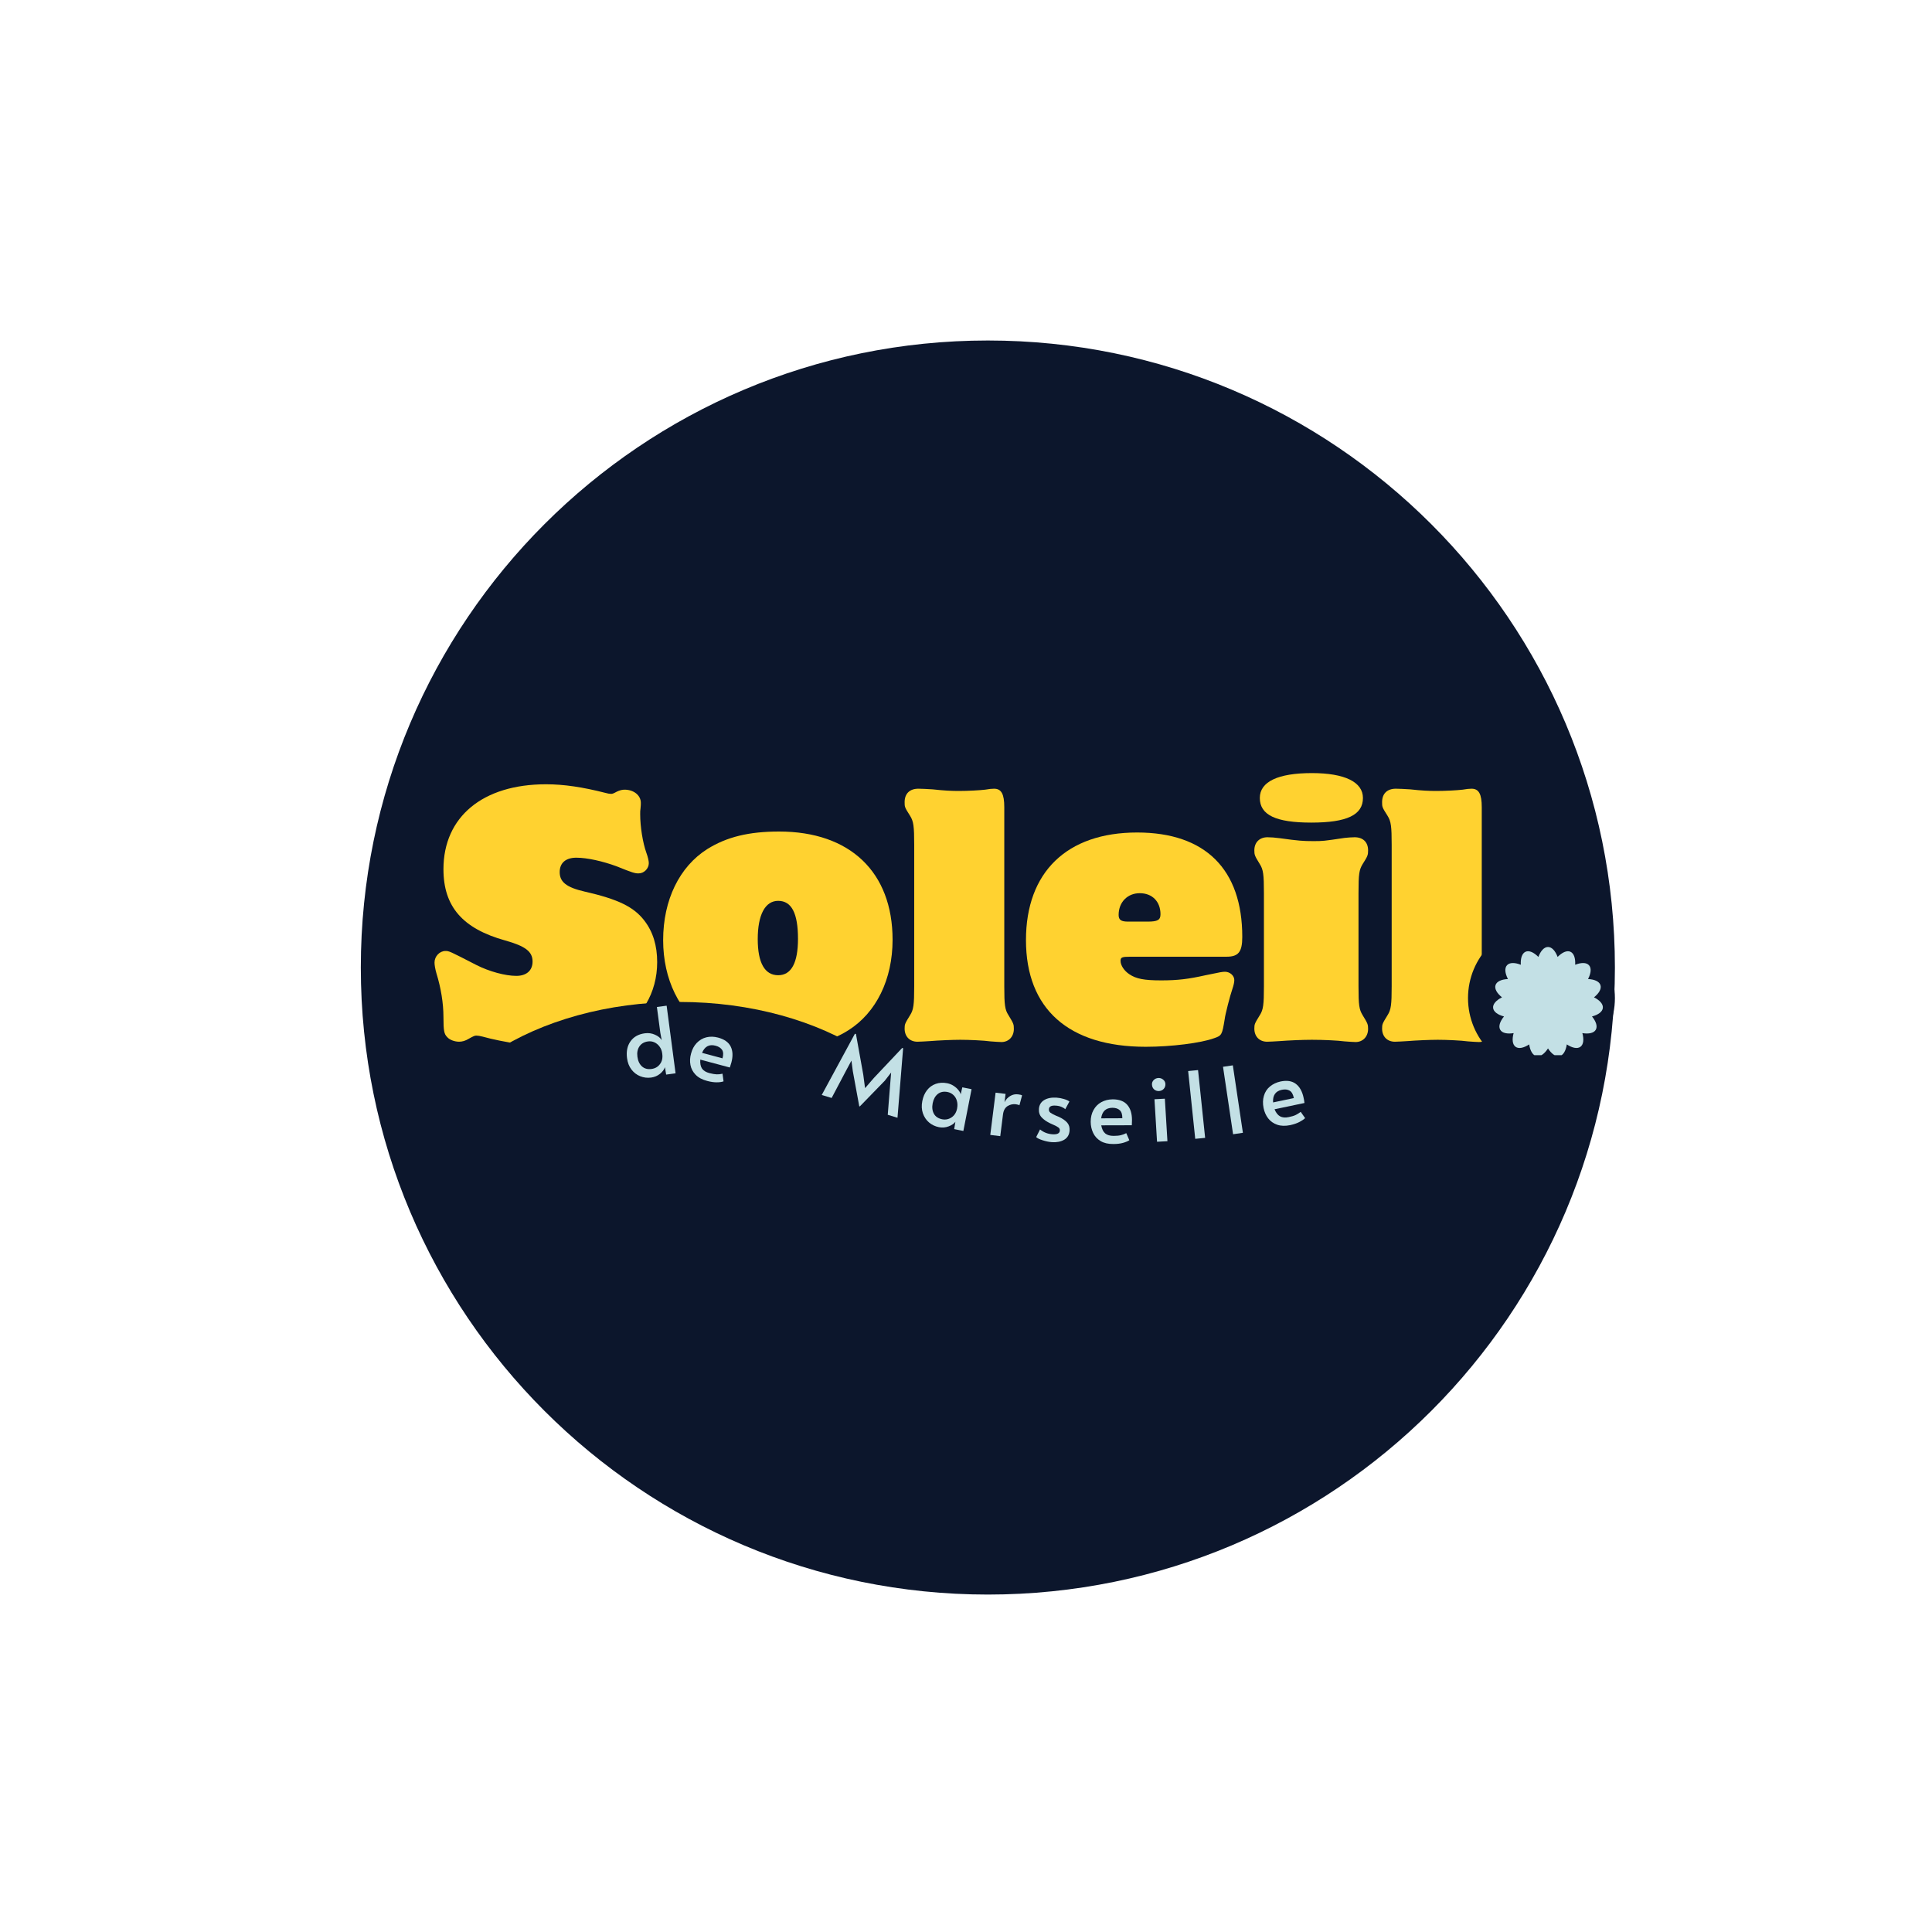
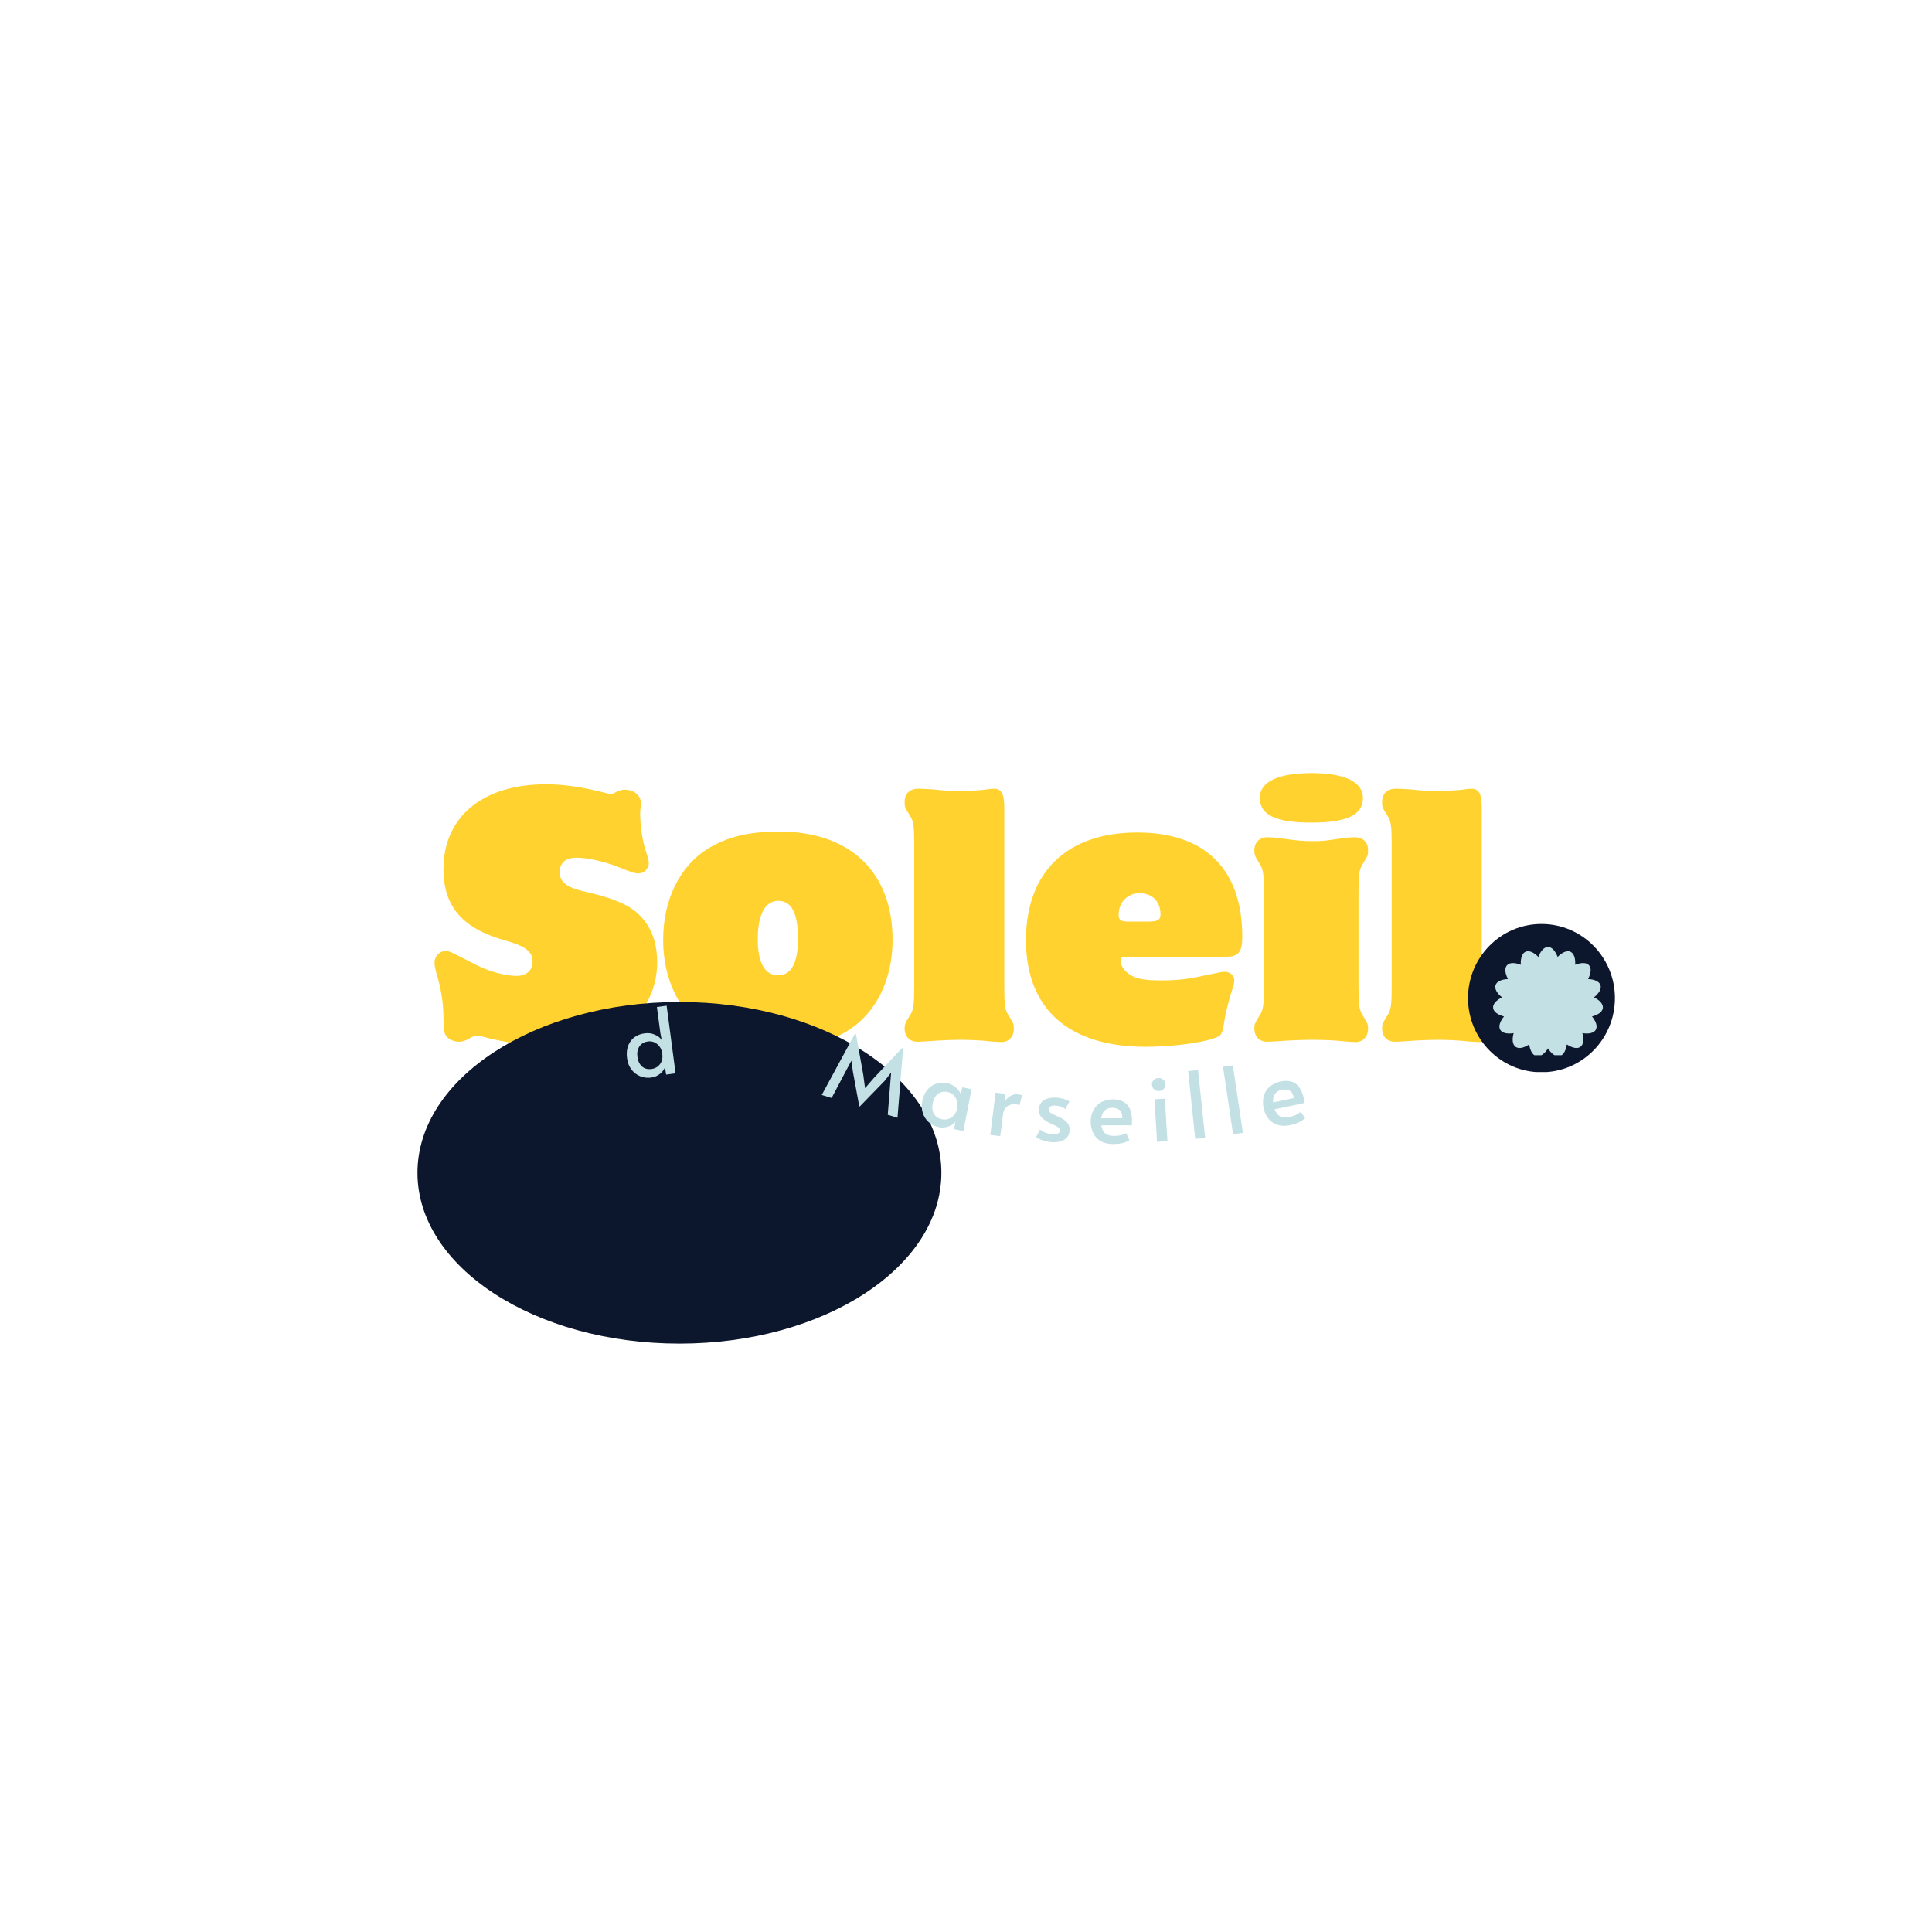
<svg xmlns="http://www.w3.org/2000/svg" width="500" zoomAndPan="magnify" viewBox="0 0 375 375" height="500" preserveAspectRatio="xMidYMid meet" version="1.0">
  <defs>
    <g />
    <clipPath id="057441b270">
-       <path d="M 70.035 66.09 L 313.453 66.09 L 313.453 309.504 L 70.035 309.504 Z M 70.035 66.09 " clip-rule="nonzero" />
-     </clipPath>
+       </clipPath>
    <clipPath id="bb986428b0">
      <path d="M 191.746 66.09 C 124.527 66.09 70.035 120.578 70.035 187.797 C 70.035 255.016 124.527 309.504 191.746 309.504 C 258.961 309.504 313.453 255.016 313.453 187.797 C 313.453 120.578 258.961 66.09 191.746 66.09 Z M 191.746 66.09 " clip-rule="nonzero" />
    </clipPath>
    <clipPath id="2841847b22">
      <path d="M 284.941 179.344 L 313.453 179.344 L 313.453 208.191 L 284.941 208.191 Z M 284.941 179.344 " clip-rule="nonzero" />
    </clipPath>
    <clipPath id="ca97470c87">
      <path d="M 299.195 179.344 C 291.324 179.344 284.941 185.785 284.941 193.73 C 284.941 201.68 291.324 208.121 299.195 208.121 C 307.07 208.121 313.453 201.68 313.453 193.73 C 313.453 185.785 307.07 179.344 299.195 179.344 Z M 299.195 179.344 " clip-rule="nonzero" />
    </clipPath>
    <clipPath id="afaf2c4fe5">
      <path d="M 81.031 194.48 L 182.828 194.48 L 182.828 260.793 L 81.031 260.793 Z M 81.031 194.48 " clip-rule="nonzero" />
    </clipPath>
    <clipPath id="3fd6907aa4">
      <path d="M 131.879 194.48 C 103.797 194.48 81.031 209.328 81.031 227.637 C 81.031 245.949 103.797 260.793 131.879 260.793 C 159.961 260.793 182.723 245.949 182.723 227.637 C 182.723 209.328 159.961 194.48 131.879 194.48 Z M 131.879 194.48 " clip-rule="nonzero" />
    </clipPath>
    <clipPath id="c396ce891e">
      <path d="M 289.73 183.809 L 311.48 183.809 L 311.48 204.809 L 289.73 204.809 Z M 289.73 183.809 " clip-rule="nonzero" />
    </clipPath>
  </defs>
  <g clip-path="url(#057441b270)">
    <g clip-path="url(#bb986428b0)">
      <path fill="#0c162c" d="M 70.035 66.09 L 313.453 66.09 L 313.453 309.504 L 70.035 309.504 Z M 70.035 66.09 " fill-opacity="1" fill-rule="nonzero" />
    </g>
  </g>
  <g fill="#ffd230" fill-opacity="1">
    <g transform="translate(84.152, 201.822)">
      <g>
        <path d="M 21.828 -49.594 C 9.547 -49.594 1.922 -43.281 1.922 -33.109 C 1.922 -25.859 5.641 -21.578 13.891 -19.281 C 17.859 -18.172 19.219 -17.109 19.219 -15.188 C 19.219 -13.453 18.047 -12.406 16.062 -12.406 C 13.891 -12.406 10.781 -13.266 8.312 -14.516 C 3.031 -17.234 3.031 -17.234 2.297 -17.234 C 1.172 -17.234 0.188 -16.188 0.188 -15 C 0.188 -14.516 0.312 -13.766 0.562 -12.891 C 1.422 -10.109 1.922 -7.125 1.922 -4.406 C 1.922 -1.734 2.047 -1.109 2.672 -0.5 C 3.094 0 4.094 0.375 4.953 0.375 C 5.578 0.375 6.203 0.188 6.812 -0.188 C 7.812 -0.75 8 -0.812 8.312 -0.812 C 8.625 -0.812 8.984 -0.75 9.484 -0.625 C 13.516 0.5 19.469 1.359 22.875 1.359 C 26.906 1.359 31.812 0.25 35.344 -1.547 C 40.359 -3.969 43.406 -9.109 43.406 -15.062 C 43.406 -18.297 42.594 -20.953 40.922 -23.125 C 38.875 -25.797 35.844 -27.281 29.328 -28.766 C 25.797 -29.578 24.484 -30.625 24.484 -32.547 C 24.484 -34.344 25.672 -35.344 27.719 -35.344 C 29.828 -35.344 32.859 -34.656 35.531 -33.672 C 38.625 -32.422 39.062 -32.297 39.797 -32.297 C 40.859 -32.297 41.781 -33.234 41.781 -34.281 C 41.781 -34.719 41.609 -35.469 41.297 -36.328 C 40.609 -38.25 40.109 -41.359 40.109 -43.766 C 40.109 -44.203 40.109 -44.578 40.172 -44.891 C 40.234 -45.391 40.234 -45.75 40.234 -46 C 40.234 -47.438 38.875 -48.547 37.078 -48.547 C 36.578 -48.547 36.141 -48.422 35.594 -48.172 C 34.906 -47.797 34.719 -47.734 34.469 -47.734 C 34.156 -47.734 33.797 -47.797 33.359 -47.922 C 28.953 -49.047 25.297 -49.594 21.828 -49.594 Z M 21.828 -49.594 " />
      </g>
    </g>
  </g>
  <g fill="#ffd230" fill-opacity="1">
    <g transform="translate(127.733, 201.822)">
      <g>
        <path d="M 23.5 -40.422 C 17.609 -40.422 13.328 -39.375 9.547 -37.016 C 4.156 -33.609 0.984 -27.156 0.984 -19.344 C 0.984 -11.719 4.156 -5.266 9.547 -1.859 C 13.141 0.438 17.672 1.547 23.25 1.547 C 28.828 1.547 33.359 0.438 36.953 -1.859 C 42.344 -5.266 45.516 -11.719 45.516 -19.406 C 45.516 -32.547 37.266 -40.422 23.5 -40.422 Z M 23.312 -26.969 C 25.922 -26.969 27.156 -24.547 27.156 -19.594 C 27.156 -14.938 25.859 -12.531 23.312 -12.531 C 20.703 -12.531 19.344 -14.938 19.344 -19.531 C 19.344 -24.234 20.766 -26.969 23.312 -26.969 Z M 23.312 -26.969 " />
      </g>
    </g>
  </g>
  <g fill="#ffd230" fill-opacity="1">
    <g transform="translate(174.227, 201.822)">
      <g>
        <path d="M 3.219 -10.359 C 3.219 -6.812 3.094 -5.828 2.422 -4.781 C 1.422 -3.156 1.359 -3.031 1.359 -2.172 C 1.359 -0.625 2.359 0.375 3.844 0.375 C 4.406 0.375 5.266 0.312 6.328 0.25 C 7.812 0.125 10.656 0 12.156 0 C 13.828 0 16.734 0.125 18.047 0.312 C 18.906 0.375 19.781 0.438 20.156 0.438 C 21.578 0.438 22.562 -0.625 22.562 -2.109 C 22.562 -3.031 22.5 -3.156 21.516 -4.781 C 20.828 -5.828 20.703 -6.766 20.703 -10.359 L 20.703 -45.141 C 20.703 -47.672 20.156 -48.734 18.719 -48.734 C 18.297 -48.734 17.672 -48.672 16.984 -48.547 C 15.938 -48.422 13.641 -48.297 11.906 -48.297 C 10.484 -48.297 9.047 -48.359 6.812 -48.609 C 5.766 -48.672 4.656 -48.734 4.031 -48.734 C 2.359 -48.734 1.359 -47.797 1.359 -46.125 C 1.359 -45.203 1.359 -45.141 2.422 -43.469 C 3.094 -42.406 3.219 -41.422 3.219 -37.875 Z M 3.219 -10.359 " />
      </g>
    </g>
  </g>
  <g fill="#ffd230" fill-opacity="1">
    <g transform="translate(198.156, 201.822)">
      <g>
        <path d="M 39.922 -16.125 C 42.219 -16.125 42.969 -17.047 42.969 -19.969 C 42.969 -33.109 35.781 -40.234 22.562 -40.234 C 8.922 -40.234 0.984 -32.547 0.984 -19.344 C 0.984 -6.016 9.234 1.359 24.234 1.359 C 29.203 1.359 34.969 0.625 37.516 -0.312 C 39 -0.812 39.062 -0.984 39.562 -4.031 C 39.625 -4.781 40.609 -8.625 41.047 -9.859 C 41.297 -10.609 41.422 -11.156 41.422 -11.594 C 41.422 -12.469 40.547 -13.203 39.625 -13.203 C 39.062 -13.203 38.812 -13.141 35.844 -12.531 C 32.484 -11.781 30.438 -11.531 27.219 -11.531 C 23.875 -11.531 22.375 -11.844 21.078 -12.703 C 20.031 -13.391 19.344 -14.453 19.344 -15.312 C 19.344 -16 19.594 -16.125 21.266 -16.125 Z M 20.828 -22.938 C 19.469 -22.938 18.969 -23.25 18.969 -24.234 C 18.969 -26.719 20.703 -28.453 23.062 -28.453 C 25.484 -28.453 27.094 -26.844 27.094 -24.359 C 27.094 -23.25 26.531 -22.938 24.609 -22.938 Z M 20.828 -22.938 " />
      </g>
    </g>
  </g>
  <g fill="#ffd230" fill-opacity="1">
    <g transform="translate(242.108, 201.822)">
      <g>
        <path d="M 3.219 -10.359 C 3.219 -6.812 3.094 -5.828 2.422 -4.781 C 1.422 -3.156 1.359 -3.031 1.359 -2.172 C 1.359 -0.625 2.359 0.375 3.844 0.375 C 4.406 0.375 5.266 0.312 6.328 0.25 C 7.938 0.125 10.656 0 12.531 0 C 14.688 0 17.484 0.125 18.906 0.312 C 19.781 0.375 20.578 0.438 21.016 0.438 C 22.438 0.438 23.438 -0.625 23.438 -2.109 C 23.438 -2.969 23.375 -3.156 22.375 -4.781 C 21.703 -5.891 21.578 -6.703 21.578 -10.359 L 21.578 -28.516 C 21.578 -32.172 21.703 -32.984 22.375 -34.094 C 23.375 -35.656 23.438 -35.891 23.438 -36.766 C 23.438 -38.375 22.438 -39.312 20.828 -39.312 C 20.219 -39.312 19.531 -39.25 18.906 -39.188 C 14.688 -38.562 14.688 -38.562 12.766 -38.562 C 10.844 -38.562 9.922 -38.625 6.328 -39.125 C 5.391 -39.25 4.531 -39.312 3.906 -39.312 C 2.359 -39.312 1.359 -38.312 1.359 -36.766 C 1.359 -35.891 1.422 -35.719 2.422 -34.094 C 3.094 -33.047 3.219 -32.047 3.219 -28.516 Z M 12.531 -51.766 C 5.953 -51.766 2.422 -50.094 2.422 -46.938 C 2.422 -43.641 5.516 -42.156 12.406 -42.156 C 19.344 -42.156 22.438 -43.641 22.438 -46.938 C 22.438 -50.031 18.906 -51.766 12.531 -51.766 Z M 12.531 -51.766 " />
      </g>
    </g>
  </g>
  <g fill="#ffd230" fill-opacity="1">
    <g transform="translate(266.905, 201.822)">
      <g>
        <path d="M 3.219 -10.359 C 3.219 -6.812 3.094 -5.828 2.422 -4.781 C 1.422 -3.156 1.359 -3.031 1.359 -2.172 C 1.359 -0.625 2.359 0.375 3.844 0.375 C 4.406 0.375 5.266 0.312 6.328 0.25 C 7.812 0.125 10.656 0 12.156 0 C 13.828 0 16.734 0.125 18.047 0.312 C 18.906 0.375 19.781 0.438 20.156 0.438 C 21.578 0.438 22.562 -0.625 22.562 -2.109 C 22.562 -3.031 22.5 -3.156 21.516 -4.781 C 20.828 -5.828 20.703 -6.766 20.703 -10.359 L 20.703 -45.141 C 20.703 -47.672 20.156 -48.734 18.719 -48.734 C 18.297 -48.734 17.672 -48.672 16.984 -48.547 C 15.938 -48.422 13.641 -48.297 11.906 -48.297 C 10.484 -48.297 9.047 -48.359 6.812 -48.609 C 5.766 -48.672 4.656 -48.734 4.031 -48.734 C 2.359 -48.734 1.359 -47.797 1.359 -46.125 C 1.359 -45.203 1.359 -45.141 2.422 -43.469 C 3.094 -42.406 3.219 -41.422 3.219 -37.875 Z M 3.219 -10.359 " />
      </g>
    </g>
  </g>
  <g clip-path="url(#2841847b22)">
    <g clip-path="url(#ca97470c87)">
      <path fill="#0c162c" d="M 284.941 179.344 L 313.453 179.344 L 313.453 208.078 L 284.941 208.078 Z M 284.941 179.344 " fill-opacity="1" fill-rule="nonzero" />
    </g>
  </g>
  <g clip-path="url(#afaf2c4fe5)">
    <g clip-path="url(#3fd6907aa4)">
      <path fill="#0c162c" d="M 81.031 194.48 L 182.828 194.48 L 182.828 260.793 L 81.031 260.793 Z M 81.031 194.48 " fill-opacity="1" fill-rule="nonzero" />
    </g>
  </g>
  <g clip-path="url(#c396ce891e)">
    <path fill="#c3e0e5" d="M 311.113 195.637 C 311.035 196.383 310.219 196.973 309.004 197.293 C 309.801 198.27 310.113 199.223 309.738 199.875 C 309.363 200.523 308.379 200.73 307.137 200.527 C 307.469 201.742 307.367 202.742 306.758 203.184 C 306.152 203.625 305.168 203.41 304.117 202.719 C 303.926 203.965 303.426 204.84 302.691 204.992 C 301.957 205.148 301.145 204.555 300.465 203.496 C 299.785 204.555 298.973 205.148 298.238 204.992 C 297.504 204.84 297.004 203.965 296.812 202.719 C 295.762 203.41 294.777 203.625 294.172 203.184 C 293.562 202.742 293.461 201.742 293.793 200.527 C 292.551 200.73 291.566 200.523 291.191 199.875 C 290.816 199.223 291.129 198.27 291.926 197.293 C 290.707 196.973 289.895 196.383 289.812 195.637 C 289.734 194.891 290.41 194.148 291.535 193.582 C 290.555 192.793 290.047 191.922 290.281 191.211 C 290.512 190.496 291.434 190.09 292.691 190.031 C 292.113 188.91 292.004 187.91 292.508 187.352 C 293.008 186.797 294.016 186.801 295.188 187.258 C 295.117 186 295.422 185.043 296.109 184.734 C 296.793 184.43 297.711 184.844 298.598 185.738 C 299.043 184.559 299.715 183.809 300.465 183.809 C 301.215 183.809 301.887 184.559 302.332 185.738 C 303.219 184.844 304.137 184.43 304.82 184.734 C 305.504 185.043 305.812 186 305.742 187.258 C 306.914 186.801 307.922 186.797 308.422 187.352 C 308.926 187.91 308.816 188.91 308.238 190.031 C 309.496 190.09 310.418 190.496 310.648 191.211 C 310.883 191.922 310.375 192.793 309.391 193.582 C 310.516 194.148 311.191 194.891 311.113 195.637 Z M 311.113 195.637 " fill-opacity="1" fill-rule="nonzero" />
  </g>
  <g fill="#c3e0e5" fill-opacity="1">
    <g transform="translate(159.14, 212.427)">
      <g>
        <path d="M 6.391 -4.516 L 6.125 -6.562 L 5.219 -4.875 L 2.281 0.688 L 0.359 0.109 L 6.797 -11.781 L 7 -11.719 L 8.422 -3.828 L 8.766 -1.219 L 10.484 -3.203 L 15.969 -9.016 L 16.156 -8.969 L 15.062 4.531 L 13.172 3.953 L 13.672 -2.328 L 13.828 -4.25 L 12.594 -2.656 L 7.75 2.328 L 7.641 2.297 Z M 6.391 -4.516 " />
      </g>
    </g>
  </g>
  <g fill="#c3e0e5" fill-opacity="1">
    <g transform="translate(177.44, 217.644)">
      <g>
        <path d="M 4.812 1.141 C 4.07 0.992 3.426 0.688 2.875 0.219 C 2.332 -0.25 1.938 -0.844 1.688 -1.562 C 1.445 -2.281 1.41 -3.066 1.578 -3.922 C 1.742 -4.766 2.051 -5.473 2.5 -6.047 C 2.945 -6.617 3.508 -7.023 4.188 -7.266 C 4.863 -7.504 5.602 -7.547 6.406 -7.391 C 6.875 -7.297 7.297 -7.125 7.672 -6.875 C 8.055 -6.625 8.363 -6.348 8.594 -6.047 C 8.832 -5.754 8.977 -5.484 9.031 -5.234 L 9.344 -6.594 L 11.141 -6.234 L 9.547 1.875 L 7.766 1.516 L 8 0.094 C 7.719 0.469 7.281 0.766 6.688 0.984 C 6.094 1.211 5.469 1.266 4.812 1.141 Z M 5.438 -0.391 C 6.102 -0.266 6.711 -0.391 7.266 -0.766 C 7.816 -1.141 8.172 -1.703 8.328 -2.453 L 8.344 -2.578 C 8.438 -3.078 8.414 -3.551 8.281 -4 C 8.156 -4.445 7.93 -4.816 7.609 -5.109 C 7.285 -5.41 6.906 -5.602 6.469 -5.688 C 5.719 -5.832 5.086 -5.703 4.578 -5.297 C 4.078 -4.891 3.75 -4.297 3.594 -3.516 C 3.438 -2.723 3.516 -2.039 3.828 -1.469 C 4.141 -0.906 4.676 -0.547 5.438 -0.391 Z M 5.438 -0.391 " />
      </g>
    </g>
  </g>
  <g fill="#c3e0e5" fill-opacity="1">
    <g transform="translate(191.009, 220.133)">
      <g>
        <path d="M 2.234 -8.047 L 4.172 -7.812 L 3.969 -6.203 C 4.227 -6.711 4.594 -7.109 5.062 -7.391 C 5.539 -7.68 6.051 -7.789 6.594 -7.719 C 6.977 -7.676 7.238 -7.609 7.375 -7.516 L 6.859 -5.594 C 6.754 -5.676 6.523 -5.742 6.172 -5.797 C 5.609 -5.867 5.078 -5.754 4.578 -5.453 C 4.078 -5.148 3.773 -4.609 3.672 -3.828 L 3.141 0.391 L 1.203 0.156 Z M 2.234 -8.047 " />
      </g>
    </g>
  </g>
  <g fill="#c3e0e5" fill-opacity="1">
    <g transform="translate(200.074, 221.225)">
      <g>
        <path d="M 4.094 0.469 C 3.531 0.426 2.941 0.305 2.328 0.109 C 1.723 -0.078 1.297 -0.285 1.047 -0.516 L 1.797 -2 C 2.484 -1.438 3.285 -1.125 4.203 -1.062 C 5.129 -1 5.609 -1.238 5.641 -1.781 C 5.66 -2.02 5.578 -2.211 5.391 -2.359 C 5.203 -2.516 4.867 -2.695 4.391 -2.906 L 3.734 -3.203 C 3.047 -3.535 2.504 -3.914 2.109 -4.344 C 1.711 -4.77 1.535 -5.312 1.578 -5.969 C 1.629 -6.727 1.961 -7.301 2.578 -7.688 C 3.203 -8.07 4.008 -8.234 5 -8.172 C 5.488 -8.141 5.969 -8.051 6.438 -7.906 C 6.906 -7.77 7.258 -7.609 7.5 -7.422 L 6.688 -5.922 C 6.539 -6.086 6.301 -6.238 5.969 -6.375 C 5.633 -6.52 5.258 -6.602 4.844 -6.625 C 4 -6.688 3.555 -6.457 3.516 -5.938 C 3.492 -5.645 3.594 -5.414 3.812 -5.25 C 4.031 -5.094 4.391 -4.898 4.891 -4.672 C 4.93 -4.66 5.113 -4.586 5.438 -4.453 C 6.188 -4.098 6.734 -3.719 7.078 -3.312 C 7.422 -2.906 7.57 -2.398 7.531 -1.797 C 7.477 -0.984 7.129 -0.383 6.484 0 C 5.836 0.375 5.039 0.531 4.094 0.469 Z M 4.094 0.469 " />
      </g>
    </g>
  </g>
  <g fill="#c3e0e5" fill-opacity="1">
    <g transform="translate(210.921, 221.88)">
      <g>
        <path d="M 5.188 0.172 C 4.195 0.18 3.375 -0.004 2.719 -0.391 C 2.062 -0.785 1.578 -1.312 1.266 -1.969 C 0.953 -2.625 0.789 -3.344 0.781 -4.125 C 0.781 -5 0.961 -5.766 1.328 -6.422 C 1.691 -7.086 2.195 -7.598 2.844 -7.953 C 3.488 -8.305 4.223 -8.488 5.047 -8.5 C 6.316 -8.5 7.258 -8.145 7.875 -7.438 C 8.488 -6.738 8.797 -5.754 8.797 -4.484 C 8.797 -4.16 8.785 -3.82 8.766 -3.469 L 2.828 -3.453 C 2.961 -2.723 3.223 -2.195 3.609 -1.875 C 3.992 -1.562 4.535 -1.406 5.234 -1.406 C 5.816 -1.406 6.289 -1.453 6.656 -1.547 C 7.031 -1.641 7.375 -1.77 7.688 -1.938 L 8.281 -0.562 C 7.977 -0.363 7.566 -0.191 7.047 -0.047 C 6.535 0.098 5.914 0.172 5.188 0.172 Z M 6.922 -4.828 C 6.93 -5.566 6.766 -6.086 6.422 -6.391 C 6.086 -6.703 5.609 -6.859 4.984 -6.859 C 3.723 -6.848 3 -6.164 2.812 -4.812 Z M 6.922 -4.828 " />
      </g>
    </g>
  </g>
  <g fill="#c3e0e5" fill-opacity="1">
    <g transform="translate(223.159, 221.708)">
      <g>
        <path d="M 0.922 -8.344 L 2.938 -8.453 L 3.438 -0.203 L 1.422 -0.094 Z M 1.828 -9.938 C 1.453 -9.914 1.129 -10.02 0.859 -10.25 C 0.598 -10.488 0.457 -10.797 0.438 -11.172 C 0.414 -11.504 0.52 -11.797 0.75 -12.047 C 0.988 -12.305 1.297 -12.445 1.672 -12.469 C 2.023 -12.488 2.336 -12.383 2.609 -12.156 C 2.879 -11.938 3.023 -11.66 3.047 -11.328 C 3.066 -10.953 2.961 -10.633 2.734 -10.375 C 2.504 -10.113 2.203 -9.969 1.828 -9.938 Z M 1.828 -9.938 " />
      </g>
    </g>
  </g>
  <g fill="#c3e0e5" fill-opacity="1">
    <g transform="translate(230.572, 221.202)">
      <g>
        <path d="M 0.047 -13.312 L 1.969 -13.5 L 3.344 -0.344 L 1.422 -0.156 Z M 0.047 -13.312 " />
      </g>
    </g>
  </g>
  <g fill="#c3e0e5" fill-opacity="1">
    <g transform="translate(237.918, 220.375)">
      <g>
        <path d="M -0.531 -13.312 L 1.375 -13.594 L 3.328 -0.5 L 1.422 -0.219 Z M -0.531 -13.312 " />
      </g>
    </g>
  </g>
  <g fill="#c3e0e5" fill-opacity="1">
    <g transform="translate(245.324, 219.261)">
      <g>
        <path d="M 5.109 -0.875 C 4.141 -0.676 3.297 -0.703 2.578 -0.953 C 1.859 -1.203 1.273 -1.613 0.828 -2.188 C 0.391 -2.758 0.094 -3.426 -0.062 -4.188 C -0.238 -5.051 -0.219 -5.844 0 -6.562 C 0.207 -7.289 0.594 -7.891 1.156 -8.359 C 1.727 -8.836 2.414 -9.164 3.219 -9.344 C 4.457 -9.602 5.445 -9.453 6.188 -8.891 C 6.938 -8.328 7.441 -7.426 7.703 -6.188 C 7.773 -5.875 7.832 -5.535 7.875 -5.172 L 2.062 -3.953 C 2.344 -3.273 2.703 -2.816 3.141 -2.578 C 3.586 -2.336 4.156 -2.289 4.844 -2.438 C 5.414 -2.551 5.867 -2.691 6.203 -2.859 C 6.547 -3.035 6.859 -3.234 7.141 -3.453 L 8 -2.234 C 7.738 -1.984 7.367 -1.734 6.891 -1.484 C 6.41 -1.234 5.816 -1.031 5.109 -0.875 Z M 5.812 -6.125 C 5.664 -6.852 5.395 -7.332 5 -7.562 C 4.602 -7.801 4.098 -7.859 3.484 -7.734 C 2.254 -7.473 1.688 -6.656 1.781 -5.281 Z M 5.812 -6.125 " />
      </g>
    </g>
  </g>
  <g fill="#c3e0e5" fill-opacity="1">
    <g transform="translate(121.456, 209.61)">
      <g>
        <path d="M 4.922 -0.453 C 4.18 -0.359 3.473 -0.445 2.797 -0.719 C 2.129 -0.988 1.566 -1.422 1.109 -2.016 C 0.648 -2.617 0.363 -3.359 0.25 -4.234 C 0.082 -5.535 0.305 -6.617 0.922 -7.484 C 1.535 -8.359 2.461 -8.879 3.703 -9.047 C 4.398 -9.141 5.051 -9.051 5.656 -8.781 C 6.27 -8.52 6.711 -8.164 6.984 -7.719 L 6.719 -9.109 L 6.047 -14.156 L 7.938 -14.406 L 9.672 -1.281 L 7.844 -1.031 L 7.609 -2.469 C 7.461 -2.02 7.145 -1.594 6.656 -1.188 C 6.164 -0.789 5.586 -0.547 4.922 -0.453 Z M 5.016 -2.125 C 5.703 -2.219 6.242 -2.531 6.641 -3.062 C 7.047 -3.594 7.195 -4.242 7.094 -5.016 L 7.078 -5.141 C 7.016 -5.648 6.844 -6.094 6.562 -6.469 C 6.289 -6.844 5.957 -7.117 5.562 -7.297 C 5.176 -7.473 4.758 -7.531 4.312 -7.469 C 3.562 -7.363 3.004 -7.035 2.641 -6.484 C 2.285 -5.941 2.16 -5.281 2.266 -4.5 C 2.367 -3.695 2.66 -3.07 3.141 -2.625 C 3.629 -2.188 4.254 -2.02 5.016 -2.125 Z M 5.016 -2.125 " />
      </g>
    </g>
  </g>
  <g fill="#c3e0e5" fill-opacity="1">
    <g transform="translate(132.3, 208.296)">
      <g>
-         <path d="M 4.969 1.516 C 4.008 1.266 3.258 0.863 2.719 0.312 C 2.188 -0.238 1.852 -0.867 1.719 -1.578 C 1.582 -2.297 1.617 -3.031 1.828 -3.781 C 2.047 -4.625 2.414 -5.316 2.938 -5.859 C 3.469 -6.41 4.086 -6.773 4.797 -6.953 C 5.516 -7.129 6.27 -7.113 7.062 -6.906 C 8.289 -6.582 9.113 -6 9.531 -5.156 C 9.945 -4.312 9.988 -3.273 9.656 -2.047 C 9.57 -1.734 9.473 -1.414 9.359 -1.094 L 3.625 -2.625 C 3.57 -1.875 3.688 -1.289 3.969 -0.875 C 4.258 -0.469 4.742 -0.176 5.422 0 C 5.984 0.145 6.453 0.223 6.828 0.234 C 7.211 0.242 7.582 0.203 7.938 0.109 L 8.141 1.594 C 7.797 1.719 7.359 1.781 6.828 1.781 C 6.297 1.789 5.676 1.703 4.969 1.516 Z M 7.938 -2.875 C 8.133 -3.582 8.109 -4.129 7.859 -4.516 C 7.609 -4.898 7.18 -5.172 6.578 -5.328 C 5.359 -5.648 4.488 -5.188 3.969 -3.938 Z M 7.938 -2.875 " />
-       </g>
+         </g>
    </g>
  </g>
</svg>